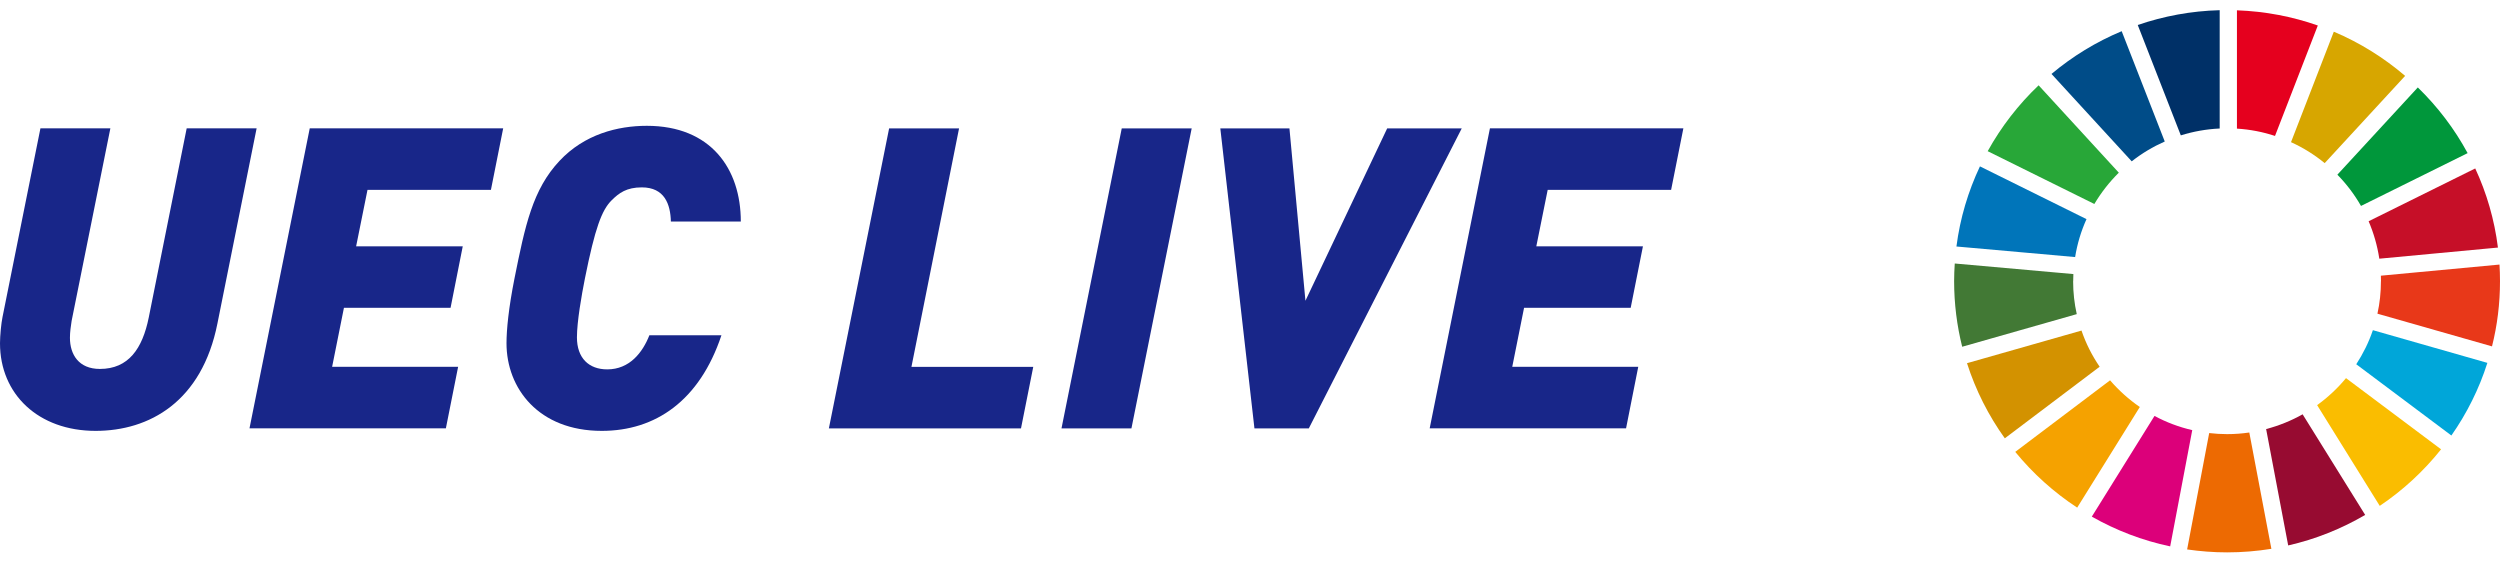
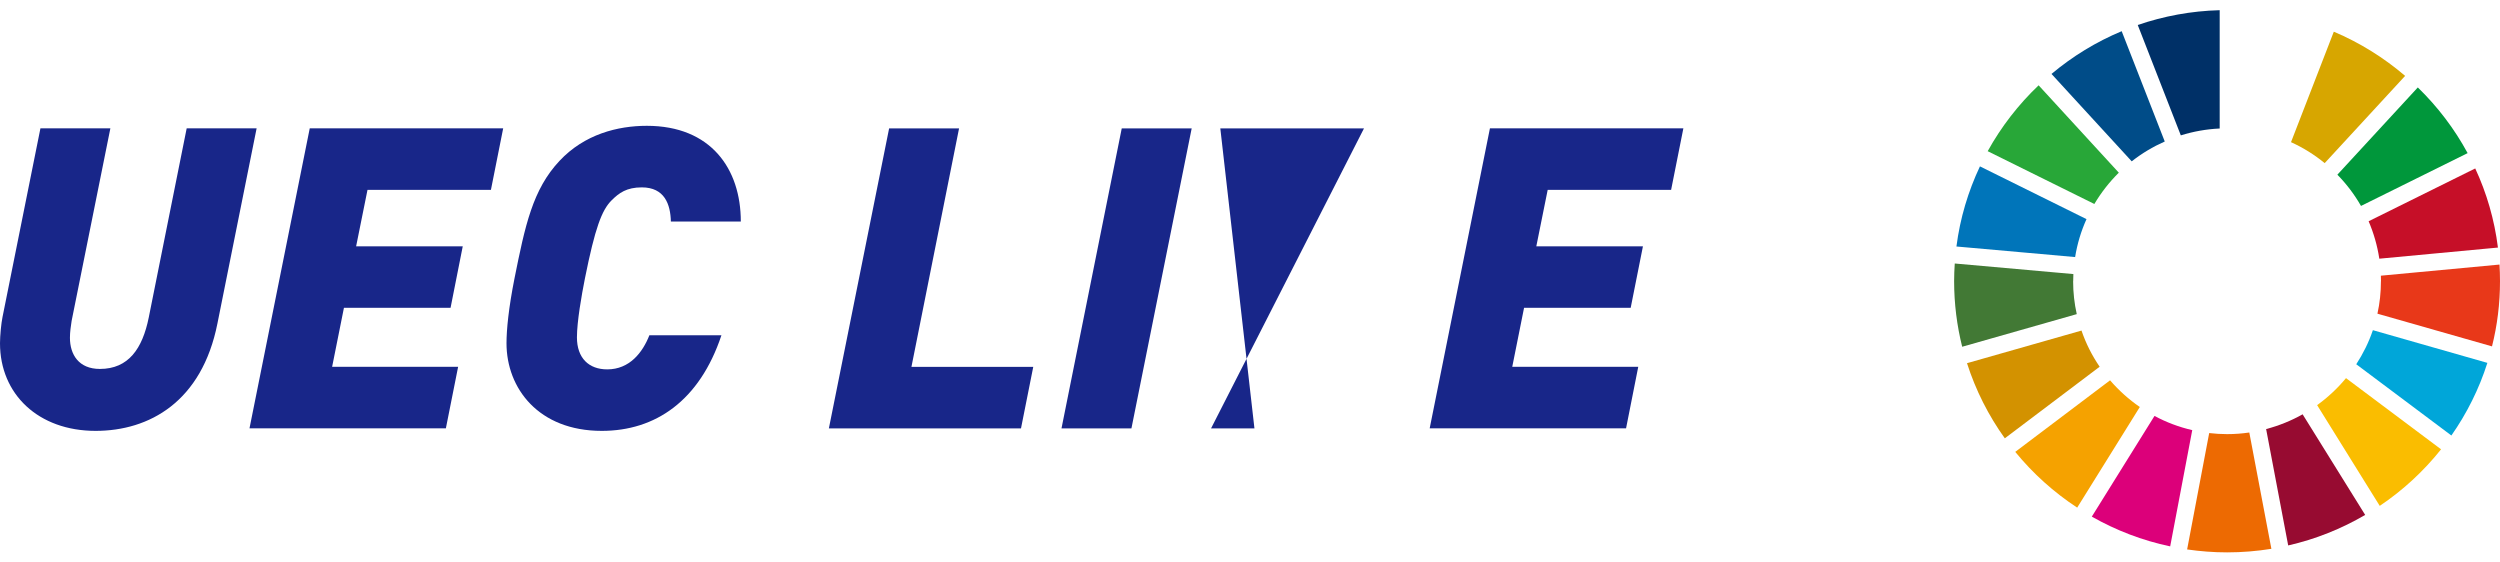
<svg xmlns="http://www.w3.org/2000/svg" id="_レイヤー_1" data-name="レイヤー 1" viewBox="0 0 400 90">
  <defs>
    <style>
      .cls-1 {
        fill: #004c88;
      }

      .cls-2 {
        fill: #e5001e;
      }

      .cls-3 {
        fill: #c60f28;
      }

      .cls-4 {
        fill: #fabd00;
      }

      .cls-5 {
        fill: #0075ba;
      }

      .cls-6 {
        fill: #003067;
      }

      .cls-7 {
        fill: #ed6a02;
      }

      .cls-8 {
        fill: #970b31;
      }

      .cls-9 {
        fill: #dc007a;
      }

      .cls-10 {
        fill: #d7a600;
      }

      .cls-11 {
        fill: #00a6d9;
      }

      .cls-12 {
        fill: #182689;
      }

      .cls-13 {
        fill: #e83819;
      }

      .cls-14 {
        fill: #28a738;
      }

      .cls-15 {
        fill: #d39200;
      }

      .cls-16 {
        fill: #f5a200;
      }

      .cls-17 {
        fill: #427935;
      }

      .cls-18 {
        fill: #00973b;
      }
    </style>
  </defs>
  <g>
    <path class="cls-14" d="M335.1,32.63c1.09-1.83,2.4-3.51,3.91-5l-12.83-13.98c-3.23,3.07-5.98,6.62-8.15,10.54l17.07,8.45Z" />
    <path class="cls-10" d="M366.57,22.75c1.94.88,3.75,2.01,5.38,3.35l12.87-13.96c-3.39-2.9-7.23-5.3-11.41-7.07l-6.85,17.68Z" />
    <path class="cls-3" d="M396.04,26.95l-17.06,8.45c.81,1.89,1.39,3.89,1.71,5.99l18.98-1.78c-.56-4.46-1.8-8.72-3.63-12.65" />
    <path class="cls-18" d="M377.76,32.95l17.06-8.45c-2.11-3.9-4.81-7.44-7.97-10.51l-12.87,13.96c1.47,1.5,2.74,3.18,3.78,5" />
    <path class="cls-17" d="M331.71,44.99c0-.38.01-.76.03-1.14l-18.98-1.69c-.06.93-.1,1.88-.1,2.83,0,3.62.45,7.13,1.29,10.49l18.33-5.22c-.38-1.7-.58-3.46-.58-5.26" />
    <path class="cls-4" d="M375.37,60.49c-1.35,1.63-2.91,3.09-4.63,4.33l10.02,16.12c3.72-2.5,7.03-5.56,9.81-9.05l-15.21-11.39Z" />
    <path class="cls-13" d="M380.95,44.99c0,1.78-.19,3.53-.56,5.2l18.33,5.23c.84-3.34,1.28-6.84,1.28-10.43,0-.89-.03-1.78-.08-2.66l-18.98,1.78c.01.29.02.59.02.88" />
    <path class="cls-16" d="M337.61,60.85l-15.17,11.45c2.82,3.45,6.16,6.46,9.91,8.92l10.02-16.1c-1.76-1.21-3.36-2.65-4.76-4.27" />
    <path class="cls-5" d="M332.02,41.13c.34-2.13.96-4.17,1.82-6.07l-17.05-8.44c-1.88,3.98-3.18,8.29-3.76,12.82l19,1.69Z" />
    <path class="cls-8" d="M378.43,82.39l-10.01-16.1c-1.82,1.02-3.78,1.82-5.84,2.36l3.53,18.62c4.39-1,8.54-2.67,12.31-4.88" />
    <path class="cls-11" d="M379.66,52.83c-.66,1.94-1.56,3.76-2.66,5.45l15.22,11.4c2.47-3.53,4.43-7.44,5.76-11.62l-18.31-5.23Z" />
    <path class="cls-7" d="M359.89,69.2c-1.16.17-2.34.26-3.55.26-.97,0-1.93-.06-2.87-.17l-3.53,18.62c2.09.3,4.22.47,6.4.47,2.41,0,4.78-.2,7.08-.57l-3.53-18.6Z" />
-     <path class="cls-2" d="M357.91,20.58c2.12.13,4.16.53,6.09,1.17l6.85-17.67c-4.07-1.43-8.42-2.27-12.94-2.43v18.94Z" />
    <path class="cls-9" d="M350.76,68.82c-2.13-.49-4.16-1.26-6.04-2.27l-10.03,16.11c3.86,2.19,8.07,3.82,12.54,4.76l3.53-18.6Z" />
    <path class="cls-6" d="M348.93,21.66c1.98-.62,4.06-1,6.22-1.1V1.63c-4.58.12-8.98.95-13.11,2.37l6.89,17.66Z" />
    <path class="cls-15" d="M335.94,58.67c-1.21-1.77-2.2-3.72-2.9-5.78l-18.32,5.22c1.39,4.34,3.44,8.38,6.05,12.02l15.17-11.45Z" />
    <path class="cls-1" d="M341.08,25.81c1.61-1.27,3.38-2.33,5.28-3.17l-6.89-17.65c-4.1,1.71-7.88,4.03-11.23,6.84l12.84,13.99Z" />
  </g>
  <g>
    <path class="cls-12" d="M34.79,51.75c-2.49,12.54-10.92,17.19-19.49,17.19-9.17,0-15.3-5.87-15.3-14.02,0-1.21.2-3.24.4-4.18l6.07-30.21h11.19l-6.2,30.81c-.13.81-.27,1.82-.27,2.7,0,2.7,1.42,4.99,4.79,4.99,4.58,0,6.81-3.24,7.82-8.23l6.07-30.27h11.19l-6.27,31.22Z" />
    <path class="cls-12" d="M78.55,30.38h-19.75l-1.82,9.03h17.06l-1.95,9.84h-17.06l-1.89,9.44h20.16l-1.96,9.84h-31.42l9.64-48h30.95l-1.96,9.84Z" />
    <path class="cls-12" d="M107.34,35.44c-.07-2.76-1.01-5.46-4.65-5.46-2.43,0-3.64.88-4.85,2.09-1.55,1.55-2.63,4.38-4.25,12.47-.54,2.7-1.28,6.94-1.28,9.44,0,3.3,1.89,5.12,4.85,5.12,3.57,0,5.66-2.7,6.74-5.46h11.53c-3.51,10.52-10.59,15.3-19.15,15.3-10.11,0-15.24-6.81-15.24-14.02,0-2.16.34-5.66,1.28-10.38,1.69-8.43,2.9-14.23,7.21-18.81,3.98-4.25,9.3-5.6,13.96-5.6,10.25,0,15.04,6.88,15.04,15.31h-11.19Z" />
    <path class="cls-12" d="M163.36,68.54h-30.74l9.64-48h11.19l-7.62,38.16h19.49l-1.96,9.84Z" />
    <path class="cls-12" d="M181.03,68.54h-11.19l9.64-48h11.19l-9.64,48Z" />
-     <path class="cls-12" d="M209.41,68.54h-8.7l-5.46-48h11.06l2.56,27.58,13.08-27.58h11.93l-24.47,48Z" />
+     <path class="cls-12" d="M209.41,68.54h-8.7l-5.46-48h11.06h11.93l-24.47,48Z" />
    <path class="cls-12" d="M267.39,30.38h-19.76l-1.82,9.03h17.06l-1.96,9.84h-17.06l-1.89,9.44h20.16l-1.95,9.84h-31.42l9.64-48h30.95l-1.96,9.84Z" />
  </g>
</svg>